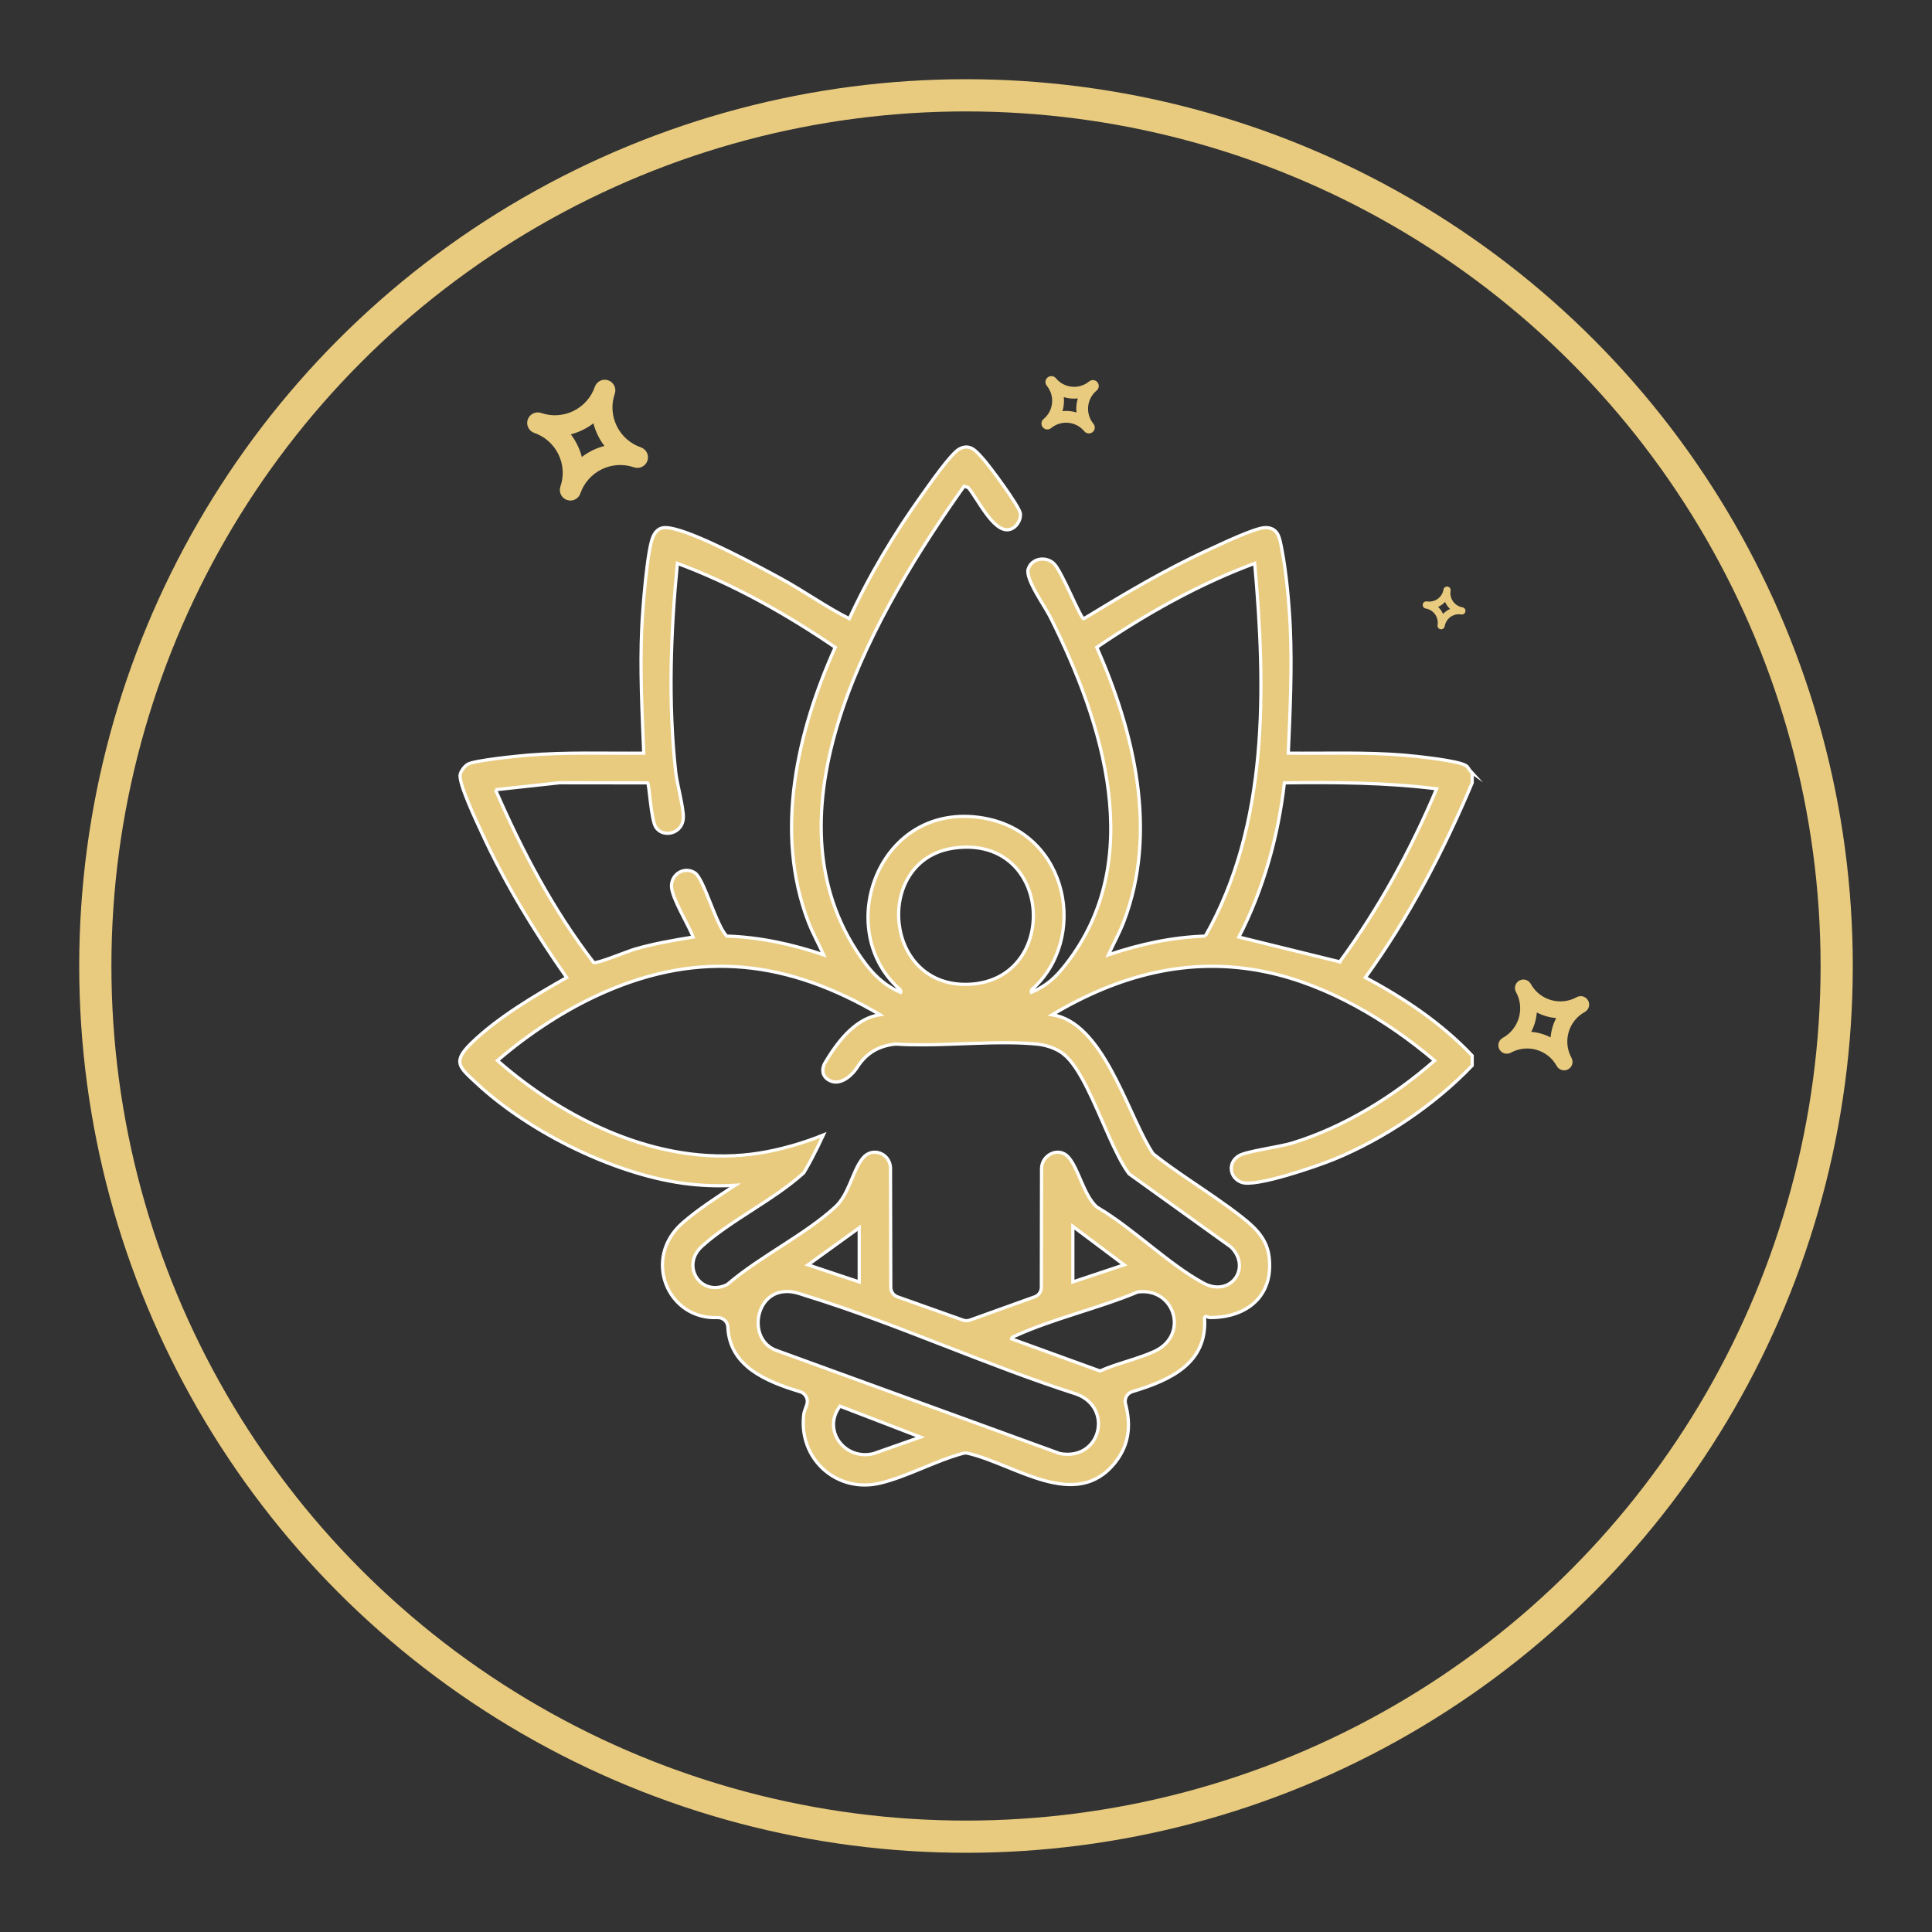
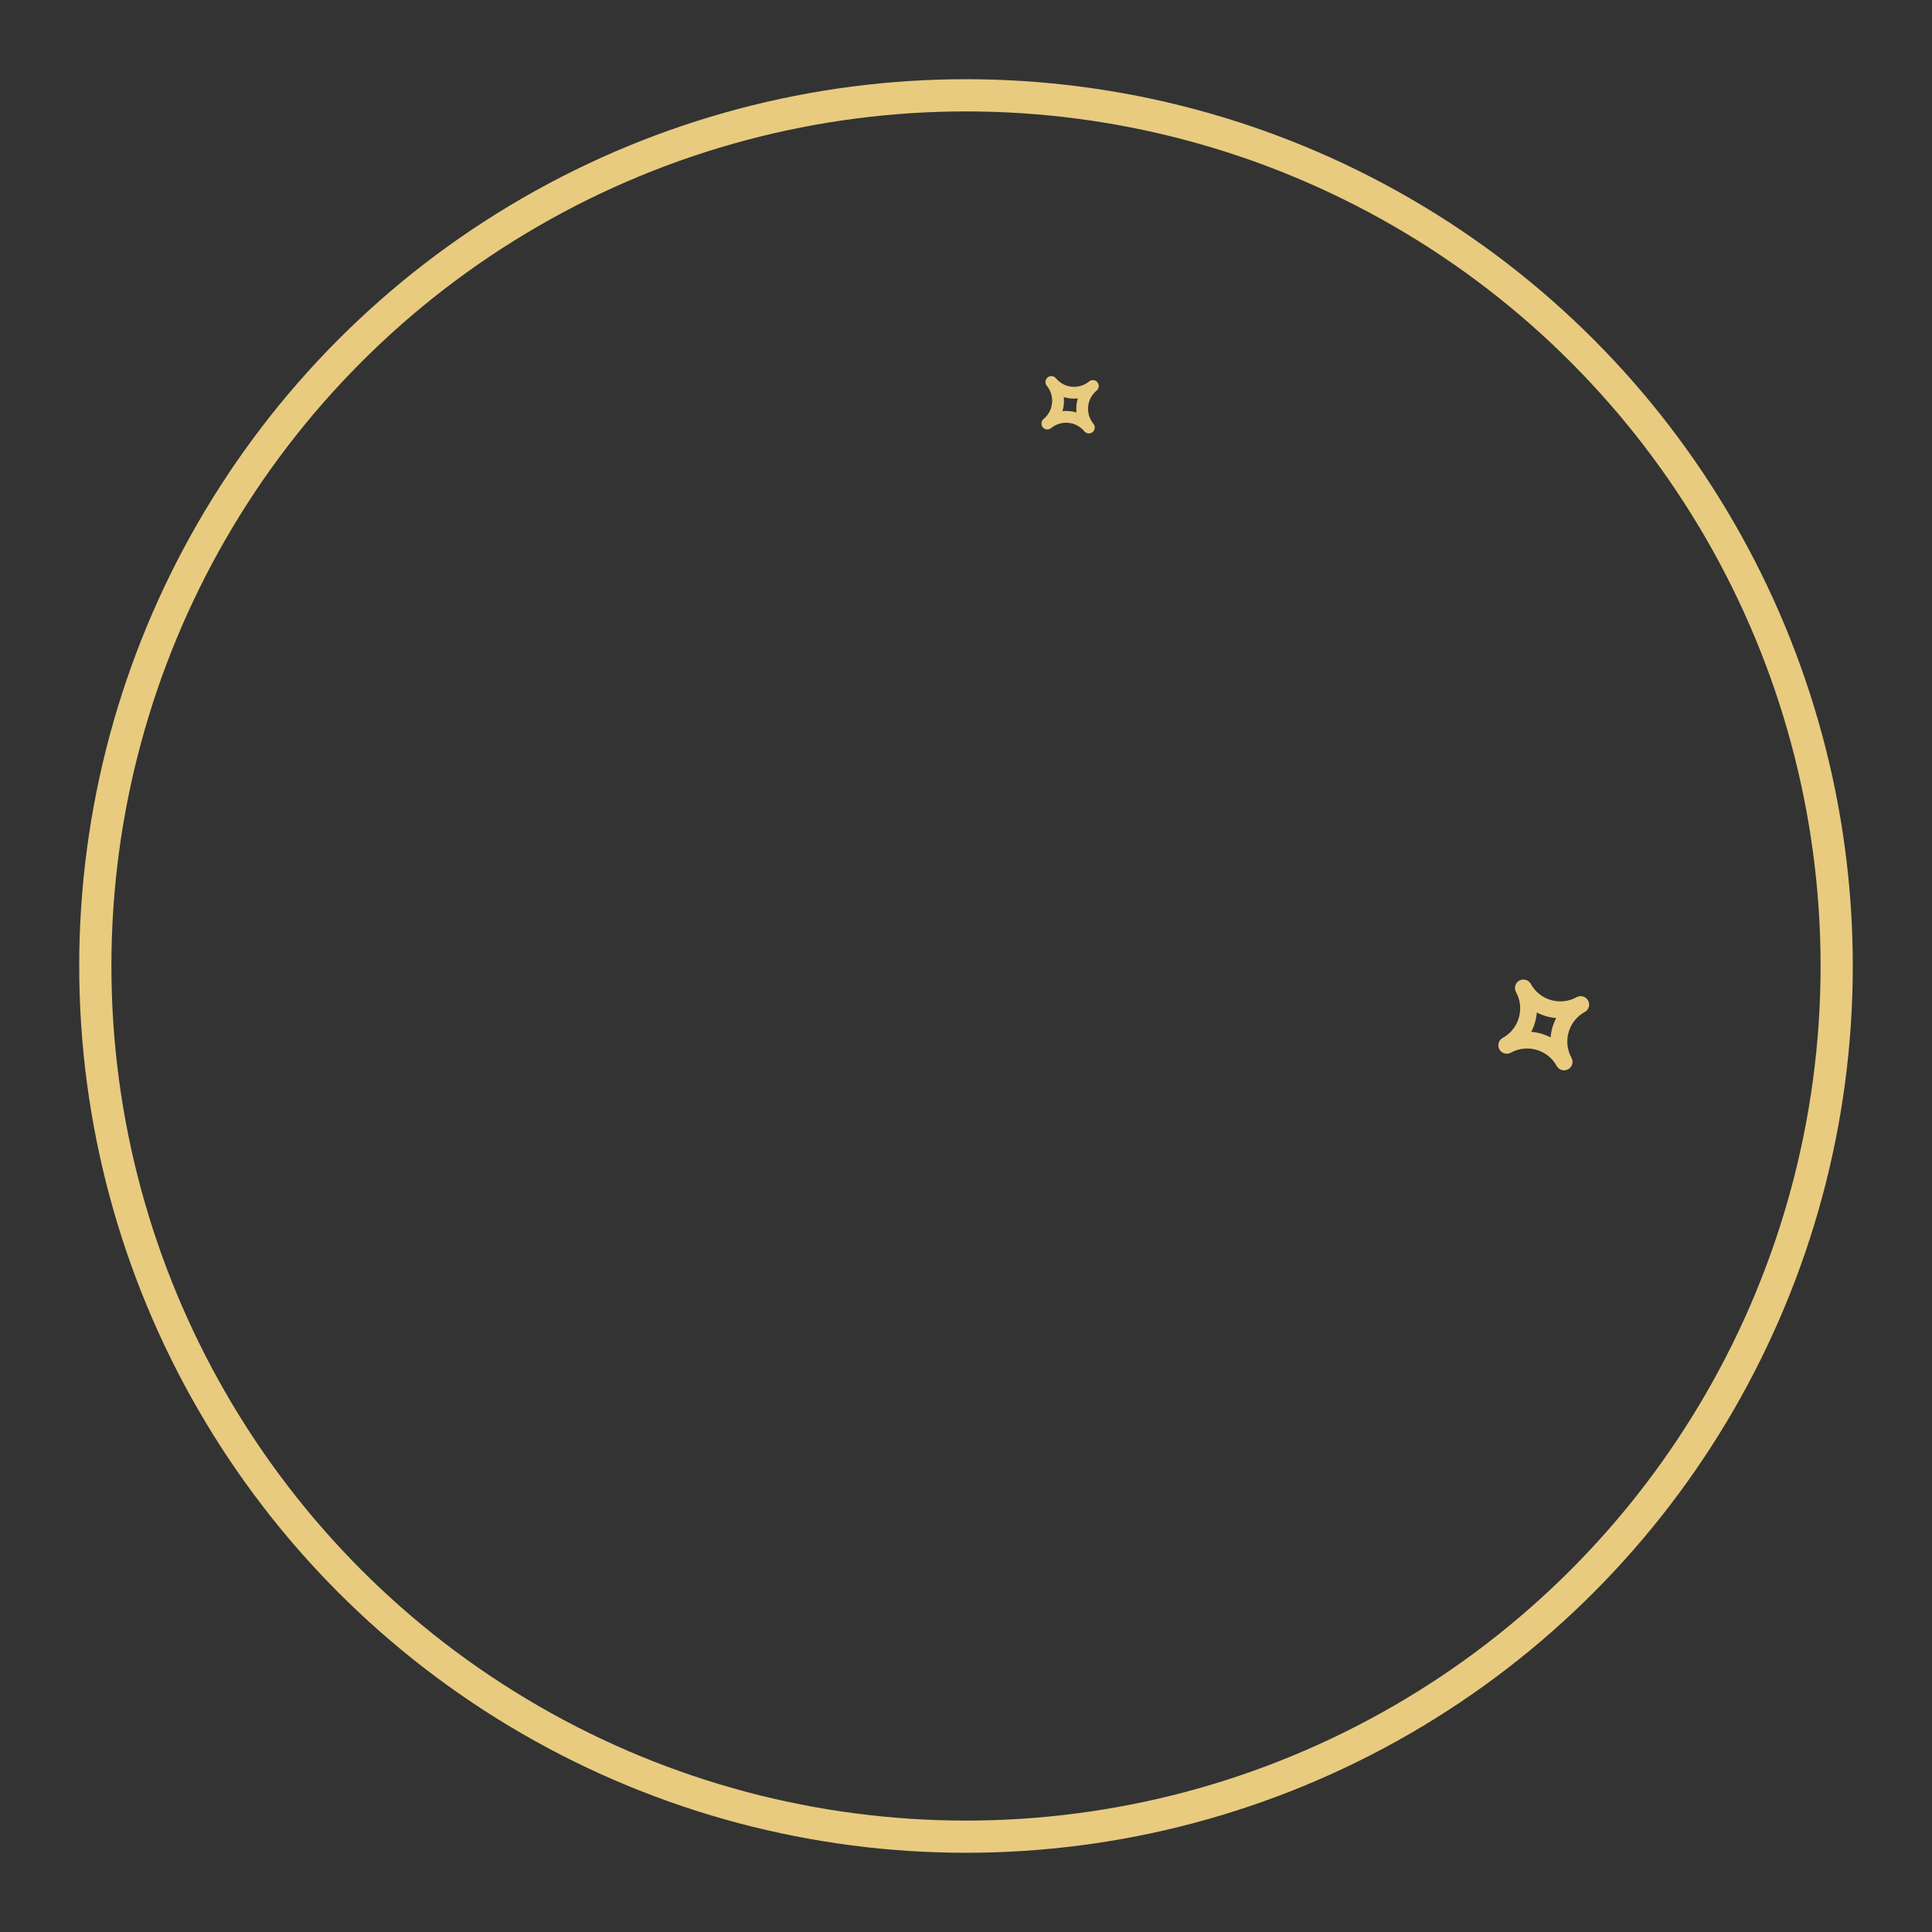
<svg xmlns="http://www.w3.org/2000/svg" id="Layer_1" data-name="Layer 1" viewBox="0 0 600 600">
  <rect x="0" y="0" width="600" height="600" fill="#333333" stroke="none" />
  <defs>
    <style>
      .cls-1 {
        fill: none;
        stroke: #e8cb7f;
        stroke-linecap: round;
        stroke-linejoin: round;
        stroke-width: 10px;
      }

      .cls-2, .cls-3 {
        fill: #e8cb7f;
      }

      .cls-3 {
        stroke: #fff;
        stroke-miterlimit: 10;
      }
    </style>
  </defs>
  <circle class="cls-1" cx="300" cy="300" r="270.4" />
-   <path class="cls-2" d="M201.06,143.1c.6-1.71-.32-3.57-2.03-4.17-6.83-2.36-10.47-9.83-8.11-16.65.59-1.71-.32-3.57-2.03-4.17-1.71-.6-3.57.32-4.17,2.03-2.36,6.83-9.83,10.47-16.65,8.11-1.71-.59-3.57.32-4.17,2.03-.6,1.71.32,3.57,2.03,4.17,6.83,2.36,10.47,9.83,8.11,16.65-.59,1.71.32,3.57,2.03,4.17,1.71.6,3.57-.32,4.17-2.03,2.36-6.83,9.83-10.47,16.65-8.11,1.71.59,3.57-.32,4.17-2.03ZM180.69,141.91c-.66-2.55-1.83-4.93-3.42-7.02,2.55-.66,4.93-1.83,7.02-3.42.66,2.55,1.82,4.93,3.42,7.02-2.55.66-4.93,1.83-7.02,3.42Z" />
  <path class="cls-2" d="M493.2,310.72c-.7-1.27-2.29-1.73-3.56-1.03-5.07,2.79-11.46.94-14.24-4.13-.7-1.27-2.29-1.73-3.56-1.03-1.27.7-1.73,2.29-1.03,3.56,2.79,5.07.94,11.46-4.13,14.24-1.27.7-1.73,2.29-1.03,3.56.7,1.27,2.29,1.73,3.56,1.03,5.07-2.79,11.46-.94,14.24,4.13.7,1.27,2.29,1.73,3.56,1.03,1.27-.7,1.73-2.29,1.03-3.56-2.79-5.07-.94-11.46,4.13-14.24,1.27-.7,1.73-2.29,1.03-3.56ZM481.55,322.18c-1.87-.98-3.91-1.56-6.01-1.74.98-1.87,1.56-3.91,1.74-6.01,1.87.98,3.91,1.57,6.01,1.74-.98,1.87-1.56,3.91-1.74,6.01Z" />
  <path class="cls-2" d="M340.82,118.71c-.64-.78-1.8-.89-2.58-.25-3.12,2.57-7.74,2.13-10.32-.99-.64-.78-1.8-.89-2.58-.25-.78.64-.89,1.8-.25,2.58,2.57,3.12,2.13,7.74-.99,10.32-.78.64-.89,1.8-.25,2.58.64.78,1.8.89,2.58.25,3.12-2.57,7.74-2.13,10.32.99.64.78,1.8.89,2.58.25.78-.64.89-1.8.25-2.58-2.57-3.12-2.13-7.74.99-10.32.78-.64.89-1.8.25-2.58ZM334.31,128.09c-1.41-.43-2.89-.56-4.35-.41.43-1.41.56-2.89.41-4.35,1.41.43,2.89.57,4.35.41-.43,1.41-.56,2.89-.41,4.35Z" />
-   <path class="cls-2" d="M455.1,189.9c.1-.61-.31-1.19-.92-1.29-2.44-.41-4.09-2.72-3.68-5.15.1-.61-.31-1.19-.92-1.29-.61-.1-1.19.31-1.29.92-.41,2.44-2.72,4.09-5.15,3.68-.61-.1-1.19.31-1.29.92-.1.61.31,1.19.92,1.29,2.44.41,4.09,2.72,3.68,5.15-.1.61.31,1.19.92,1.29.61.1,1.19-.31,1.29-.92.41-2.44,2.72-4.09,5.15-3.68.61.1,1.19-.31,1.29-.92ZM448.16,190.66c-.37-.82-.9-1.56-1.55-2.17.82-.37,1.56-.9,2.17-1.55.37.82.89,1.56,1.55,2.17-.82.37-1.56.9-2.17,1.55Z" />
-   <path class="cls-3" d="M457.21,240.04c-.75-.52-1.15-1.69-1.8-2.18-2.14-1.66-15.82-3.03-19.39-3.34-11.94-.98-23.96-.51-35.93-.62.56-12.74,1.2-26.2.62-38.99-.34-7.23-1.23-17.32-2.63-24.37-.65-3.25-.94-6.63-5.03-6.69-3.14-.06-14.18,5.28-17.73,6.89-13.46,6.16-26.16,13.74-38.76,21.42-.97,0-6.83-14.88-9.28-17.16-2.52-2.35-6.94-1.66-7.98,1.77-.93,3.05,5.2,11.53,6.81,14.76,16.5,32.93,30.21,75.69,4.85,108.02-3.26,4.15-5.74,6.44-10.68,8.66-.08-.09-.03-.39.12-.85,17.64-15.52,11.7-48.71-14.97-53.3-32.7-5.6-47.1,34.93-25.83,53.32.15.44.21.74.14.83-6.31-2.65-10.13-7.33-13.76-12.96-29.31-45.34,6.54-106.34,33.42-144.24l1.28.39c2.83,3.28,7.65,13.71,12.48,13.11,2.26-.28,3.94-2.82,3.74-4.99-.22-2.2-9.62-14.86-11.67-17.12-2.12-2.33-3.98-4.73-7.29-2.97-2.63,1.37-9.43,11.22-11.57,14.2-8.56,11.94-16.51,25.16-22.61,38.51-7.17-3.61-13.92-8.47-21.06-12.38-8-4.37-24.79-13.37-33.07-15.44-3.04-.75-5.24-.95-6.77,2.22-1.89,3.92-3.31,23.05-3.55,28.37-.6,12.94.09,26.1.61,38.99-11.98.11-23.99-.36-35.93.62-3.4.29-16.43,1.59-18.68,2.8-.95.52-2.18,2.11-2.4,3.19-.57,2.78,5.19,14.81,6.74,18.18,7.25,15.81,16.39,30.69,26.33,44.9-9.85,5.57-21.34,12.36-29.5,20.27-6.15,5.97-3.89,7.51,1.56,12.58,16.52,15.39,43.82,28.86,66.32,31.32,4.67.5,9.34.61,13.95.34-5.72,3.75-11.49,7.46-16.31,11.66-12.7,11.11-4.59,30.12,10.8,29.42,1.69-.08,3.17,1.25,3.24,2.94.51,12.13,11.7,16.86,22.45,20.1,1.72.52,2.65,2.36,2.05,4.06-.42,1.17-.83,2.31-.9,2.78-1.85,13.93,10.14,24.8,23.76,21.53,8.39-2.02,17.13-6.93,25.64-9.23.5-.13,1.02-.15,1.52-.03,14.64,3.38,33.66,18.36,45.88,2.72,4.39-5.63,4.76-11.71,3.1-18.09-.43-1.63.52-3.3,2.13-3.78,11.53-3.47,23.44-8.69,22.4-23.02.47-.73.96.02,1.76.02,11.37.03,19.74-6.65,18.32-18.76-.66-5.66-4.23-9.08-8.4-12.38-5.29-4.17-11.06-7.96-16.74-11.84-.91-.62-1.81-1.24-2.72-1.87-.28-.19-.56-.39-.83-.59-.62-.43-1.24-.87-1.86-1.31-.34-.24-.68-.49-1.02-.74-.55-.4-1.1-.79-1.64-1.2-.36-.27-.72-.55-1.08-.82-.46-.35-.92-.7-1.37-1.05-.24-.2-.46-.43-.63-.69-.04-.06-.08-.12-.12-.19-.28-.43-.55-.88-.83-1.35-7.3-12.48-14.73-38.91-30.15-41.25,20.35-12.11,42.35-18.33,66.46-13.28,19.07,3.98,37.61,15.03,52.29,27.53-12.57,11.06-28.21,20.74-44.33,25.63-3.9,1.19-14.02,2.49-16.39,3.88-3.65,2.14-2.97,6.99.86,8.31,4.46,1.55,23.45-5.06,28.54-7.14,15.68-6.4,31.36-16.96,43.01-29.16v-3.06c-9.39-9.99-21.1-17.84-33.17-24.27,13.55-18.71,24.22-39.2,33.17-60.47v-3.08ZM279.37,287.82c-1.68-10.74,3.8-22.68,17-24.46,17.86-2.42,26.13,11.86,24.3,24.49-.74,5.22-3.21,10.14-7.44,13.5-2.26,1.8-5.03,3.15-8.31,3.83-1.47.32-3.04.49-4.72.52-1.81.03-3.52-.12-5.11-.46-3.29-.68-6.09-2.08-8.38-3.97-4.08-3.35-6.56-8.26-7.34-13.45ZM153.87,245.26l19.93-2.17,27.34.03c.49.51,1.04,11.47,2.52,13.76,2.26,3.51,8.45,2.03,8.56-3,.06-3.33-1.96-10.28-2.39-14.22-2.34-21.51-1.55-43.22.53-64.7,17.28,6.41,33.77,15.68,49.02,26.08-11.8,26.22-19.02,57.36-8.36,85.23,1.36,3.52,3.2,6.84,4.77,10.26-9.72-3.29-19.78-5.49-30.09-5.82-3.3-3.3-7.04-17.72-9.85-19.61-3.26-2.19-7.43.33-7.31,4.2.11,3.69,5.31,11.94,6.72,15.71-6.07.98-12.14,2.03-18.06,3.74-2.31.66-11.68,4.57-12.83,4.18-12.62-16.37-22.27-34.77-30.5-53.67ZM271.29,451.43c-8.83,2.23-16.11-7.18-10.43-14.74l25,9.62-14.57,5.12ZM329.17,451.42l-88.5-32.21c-7.97-3.37-6.37-16.25,1.74-17.91,3.2-.65,5.41.32,8.31,1.23,27.95,8.66,55.65,21.48,83.64,30.44,11.49,4.31,7.43,20.77-5.19,18.45ZM250.93,392.81l15.91-11.5v16.81l-15.91-5.31ZM358.5,419.69c-5.18,2.37-11.58,3.71-16.88,6.08l-27.46-9.97c.06-.64.64-.7,1.09-.9,11.74-5.37,26.03-8.61,38.08-13.66,11.53-1.49,16.05,13.45,5.17,18.45ZM333.18,398.12v-17.25l15.92,11.94-15.92,5.31ZM330.3,327.37c5.12,4.01,9.6,15.44,13.91,25.11,2.12,4.74,4.2,9.05,6.28,11.86.04.06.09.12.13.19l31.41,22.56c.17.12.33.26.48.41,6.15,6.48-.52,15.46-8.78,10.97-10.9-5.92-21.79-16.95-32.76-23.41-.19-.11-.36-.23-.52-.38-3.88-3.59-5.48-11.71-8.59-15.27-2.97-3.43-8.4-.85-8.4,3.54l-.06,36.85c0,1.32-.83,2.5-2.08,2.95l-20.11,7.22c-.68.24-1.43.25-2.11,0l-20.37-7.23c-1.25-.44-2.09-1.62-2.09-2.95l-.09-37.25c-.33-4.51-5.71-6.4-8.58-2.9-3.33,4.08-4.17,11.14-8.63,15.24-9.3,8.55-23.31,15.34-33.14,23.75-.22.19-.45.35-.71.46-7.97,3.58-14.12-6.05-7.49-12.05,8.97-8.1,22.28-14.37,31.46-22.67.05-.04.1-.07.14-.12.52-.85,1.02-1.73,1.51-2.62.16-.29.32-.59.48-.88.22-.41.45-.82.67-1.24.02-.04.04-.09.06-.13,1.18-2.25,2.3-4.56,3.39-6.9-3.11,1.25-6.26,2.34-9.44,3.26-.11.03-.22.06-.33.09-.98.28-1.97.55-2.95.79-3.22.81-6.45,1.43-9.68,1.83-28.7,3.55-57.77-10.6-78.82-29.08,9.76-8.4,21.15-15.91,32.93-21.1,30.44-13.43,57.63-9.74,85.76,6.79.03.01.07.04.1.06-7.09,1.07-12.52,7.26-17.01,14.84-.12.18-1.24,1.95-.47,3.76.72,1.69,2.55,2.13,2.85,2.21,2.55.62,5.77-1.43,7.99-5.12,2.75-3.89,6.25-5.94,11.21-6.54.19-.02.39-.03.58-.01,2.78.18,5.62.23,8.51.21,8.91-.03,18.15-.75,26.97-.63,2.71.03,5.39.16,7.99.4,2.89.26,6.11,1.31,8.4,3.1ZM374.32,290.71c-10.32.33-20.39,2.53-30.1,5.82,1.57-3.42,3.42-6.74,4.77-10.26,10.7-27.93,3.27-58.89-8.37-85.23,15.27-10.4,31.76-19.67,49.04-26.08,3.43,38.76,4.39,80.99-15.34,115.75ZM416.07,298.7l-31.32-7.69c7.65-14.87,12.22-31.25,14.13-47.89,15.82-.21,31.59-.11,47.27,1.85-7.96,18.95-17.93,37.13-30.08,53.73Z" />
</svg>